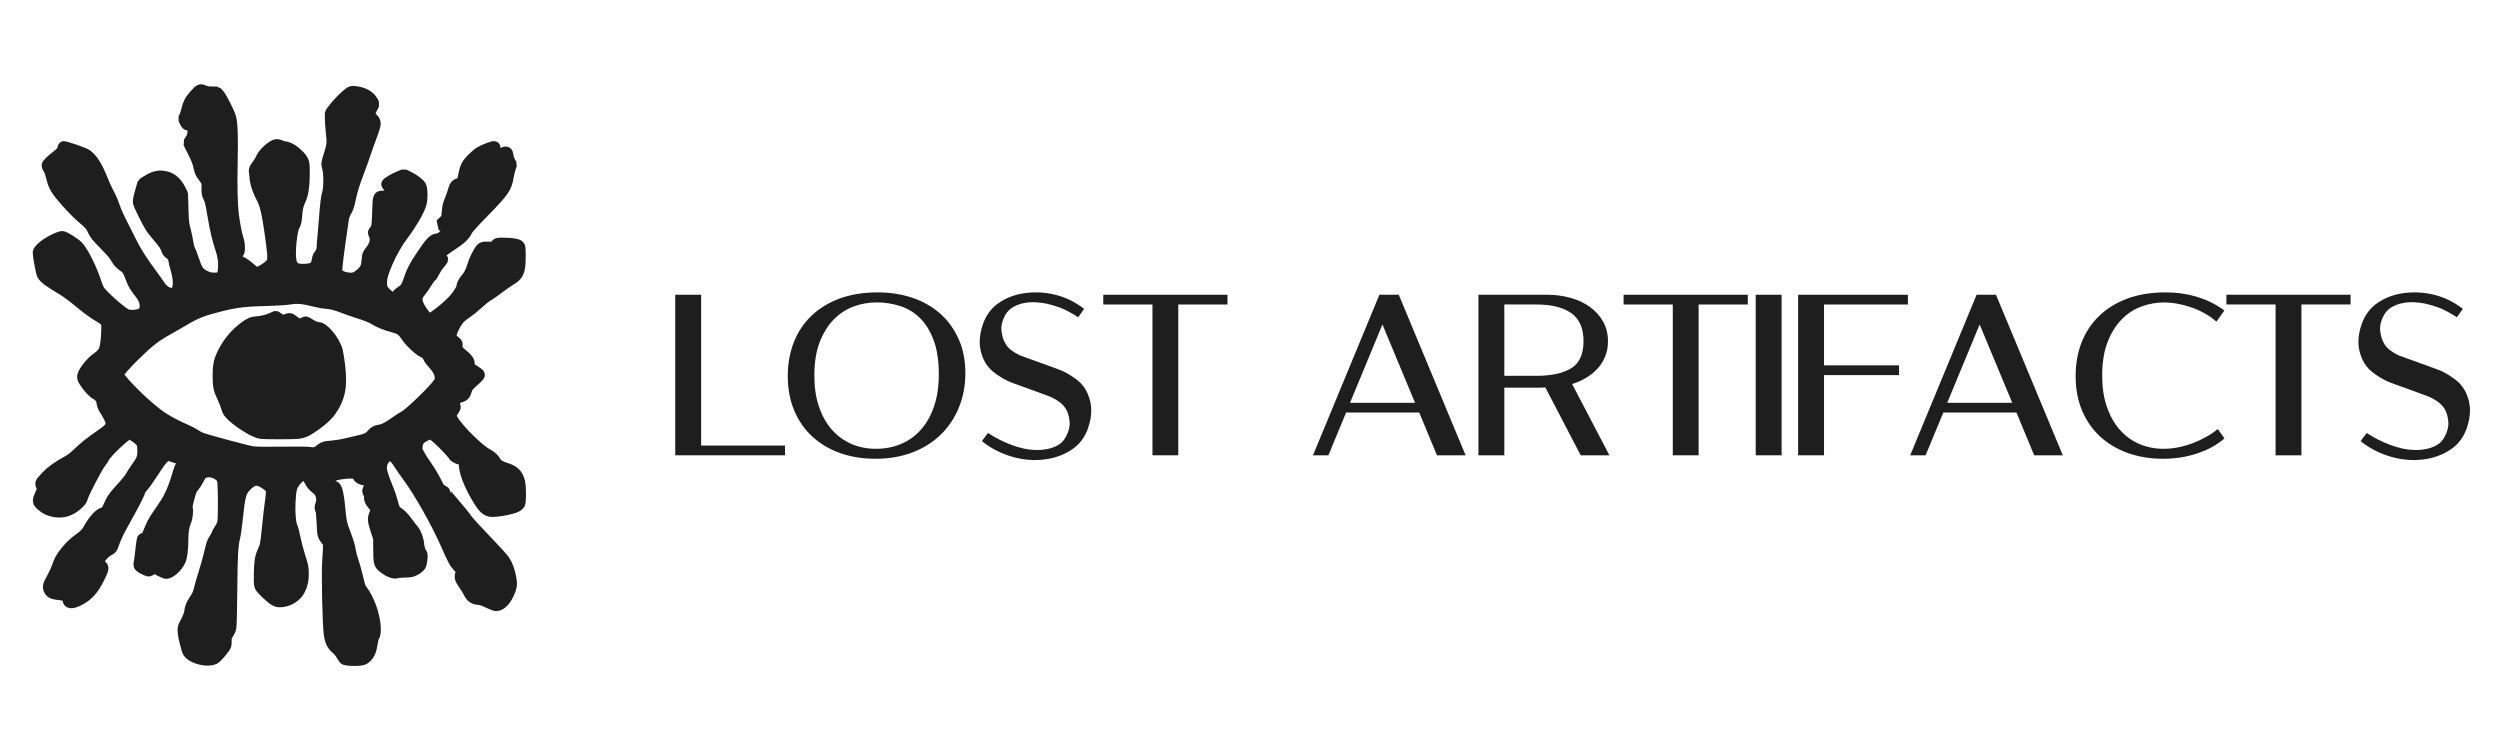
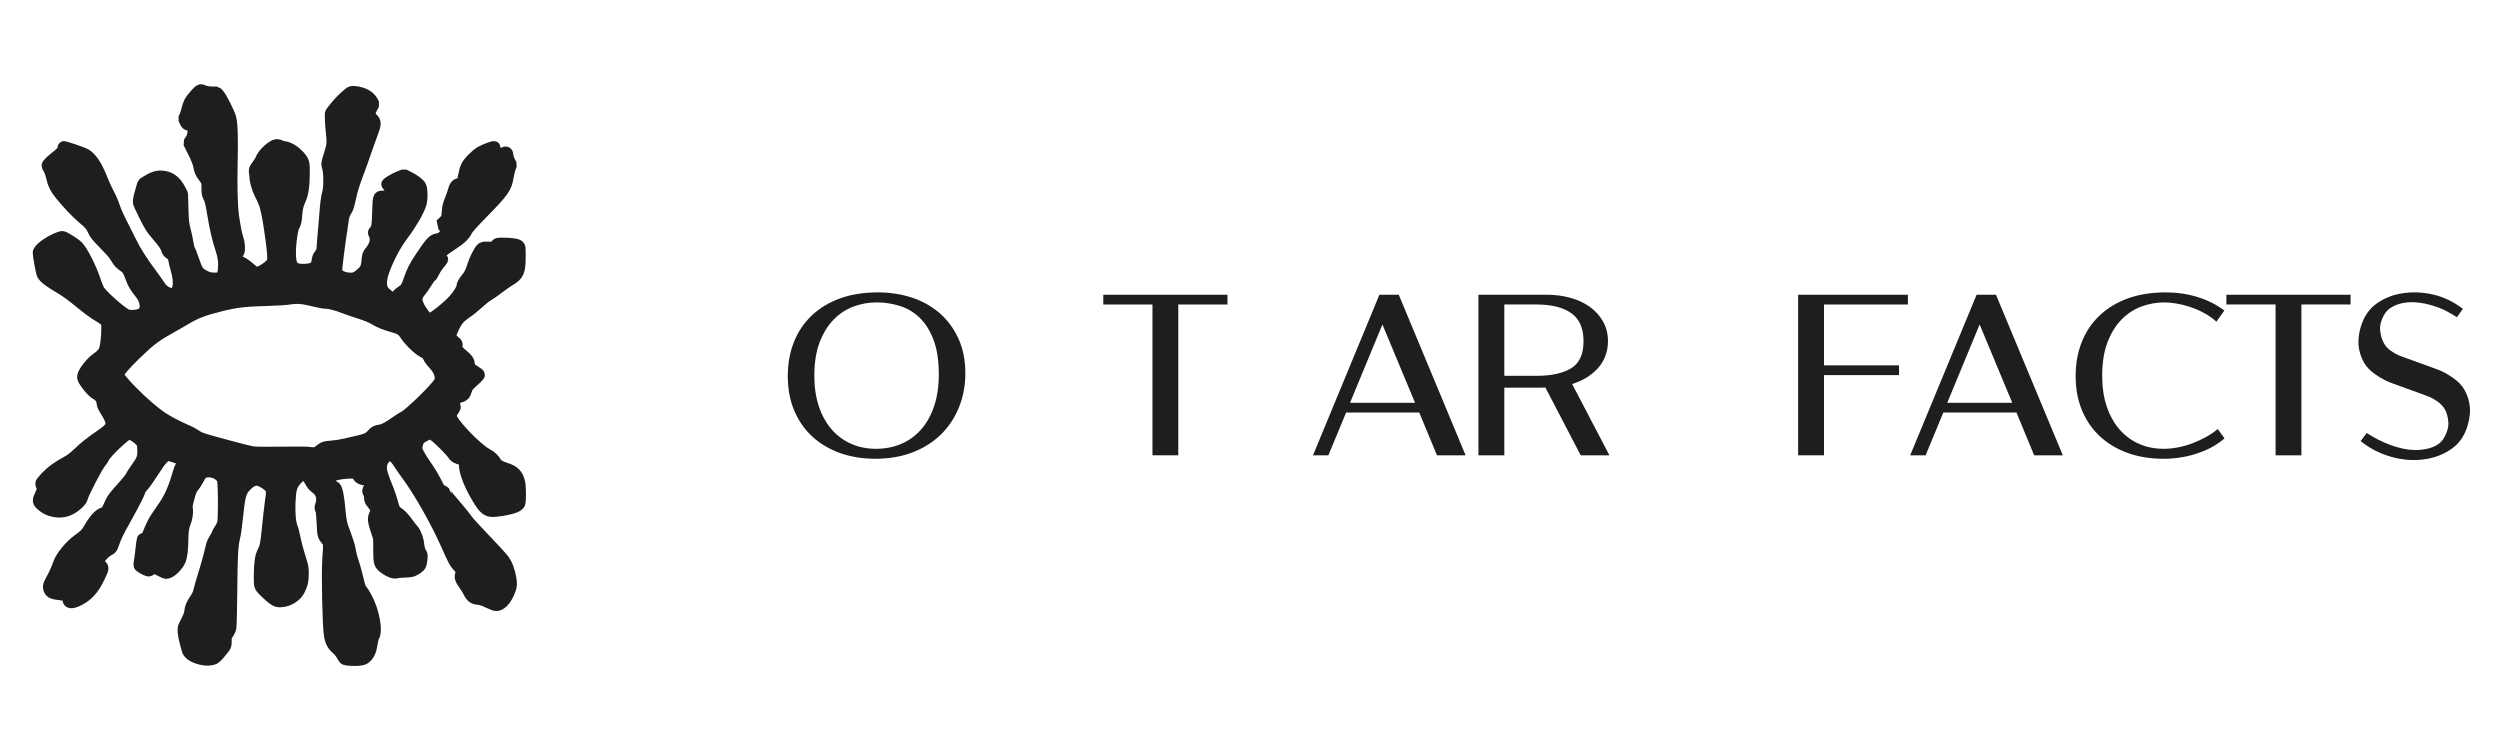
<svg xmlns="http://www.w3.org/2000/svg" id="SVGRoot" version="1.1" viewBox="0 0 1000 300" height="300" width="1000">
  <defs id="defs4856" />
  <g id="layer1">
    <g transform="matrix(1.413,0,0,1.409,943.407,182.12)" style="fill:#1e1e1e;fill-opacity:1;stroke:none;stroke-opacity:1" id="g2731">
      <path style="fill:#1e1e1e;fill-opacity:1;stroke:none;stroke-opacity:1" id="path2729" d="m 30.547,-17.484 c 0.695,1.625 1.035,3.23 1.016,4.812 -0.023,1.586 -0.32,3.215 -0.891,4.891 -0.875,2.555 -2.312,4.531 -4.312,5.938 -2,1.406 -4.258,2.348 -6.766,2.828 -3.43,0.613 -6.812,0.445 -10.156,-0.5 C 6.094,-0.453 3.145,-1.957 0.594,-4.031 L 2.312,-6.328 c 0.176,0.086 0.535,0.305 1.078,0.656 0.551,0.355 1.273,0.762 2.172,1.219 0.906,0.461 1.941,0.922 3.109,1.391 1.164,0.461 2.43,0.844 3.797,1.156 0.969,0.219 2.035,0.352 3.203,0.391 1.164,0.043 2.305,-0.047 3.422,-0.266 1.125,-0.219 2.145,-0.586 3.062,-1.109 0.926,-0.531 1.656,-1.305 2.188,-2.328 0.832,-1.488 1.191,-2.906 1.078,-4.25 -0.105,-1.344 -0.398,-2.473 -0.875,-3.391 -0.492,-0.883 -1.133,-1.625 -1.922,-2.219 -0.793,-0.594 -1.625,-1.086 -2.5,-1.484 -0.273,-0.125 -0.992,-0.395 -2.156,-0.812 -1.156,-0.426 -2.43,-0.891 -3.812,-1.391 C 12.77,-19.273 11.469,-19.75 10.25,-20.188 9.039,-20.625 8.266,-20.93 7.922,-21.109 c -1.461,-0.707 -2.812,-1.555 -4.062,-2.547 -1.25,-0.988 -2.211,-2.25 -2.875,-3.781 -0.699,-1.633 -1.035,-3.242 -1.016,-4.828 0.023,-1.582 0.316,-3.207 0.891,-4.875 0.875,-2.551 2.312,-4.539 4.312,-5.969 2.008,-1.426 4.285,-2.363 6.828,-2.812 3.039,-0.52 6.078,-0.426 9.109,0.281 3.031,0.699 5.844,2.059 8.438,4.078 l -1.703,2.375 c -0.273,-0.219 -1.168,-0.754 -2.688,-1.609 -1.512,-0.863 -3.543,-1.602 -6.094,-2.219 -0.969,-0.219 -2.039,-0.359 -3.203,-0.422 -1.156,-0.07 -2.289,0.008 -3.391,0.234 -1.105,0.219 -2.133,0.605 -3.078,1.156 C 8.453,-41.504 7.719,-40.75 7.188,-39.781 6.352,-38.238 6,-36.797 6.125,-35.453 c 0.133,1.336 0.445,2.465 0.938,3.391 0.438,0.887 1.051,1.625 1.844,2.219 0.789,0.594 1.625,1.09 2.5,1.484 0.27,0.125 1,0.398 2.188,0.812 1.188,0.418 2.473,0.883 3.859,1.391 1.383,0.512 2.68,0.984 3.891,1.422 1.207,0.438 1.988,0.746 2.344,0.922 1.406,0.699 2.734,1.543 3.984,2.531 1.25,0.992 2.207,2.258 2.875,3.797 z m 0,0" />
    </g>
    <g style="fill:#1e1e1e;fill-opacity:1;stroke:none;stroke-opacity:1" id="g2737" transform="matrix(1.413,0,0,1.409,270.097,182.12)">
      <g style="fill:#1e1e1e;fill-opacity:1;stroke:none;stroke-opacity:1" id="g2735">
-         <path style="fill:#1e1e1e;fill-opacity:1;stroke:none;stroke-opacity:1" id="path2733" d="M 31.078,0 H 0 v -45.578 h 7.328 v 42.812 h 23.75 z m 0,0" />
-       </g>
+         </g>
    </g>
    <g style="fill:#1e1e1e;fill-opacity:1;stroke:none;stroke-opacity:1" id="g2743" transform="matrix(1.413,0,0,1.409,315.115,182.12)">
      <g style="fill:#1e1e1e;fill-opacity:1;stroke:none;stroke-opacity:1" id="g2741">
        <path style="fill:#1e1e1e;fill-opacity:1;stroke:none;stroke-opacity:1" id="path2739" d="m 50.266,-23.281 c 0,3.43 -0.594,6.625 -1.781,9.594 -1.188,2.969 -2.883,5.543 -5.078,7.719 -2.199,2.18 -4.871,3.883 -8.016,5.109 -3.148,1.227 -6.68,1.844 -10.594,1.844 C 21.191,0.984 17.875,0.445 14.844,-0.625 11.812,-1.707 9.191,-3.258 6.984,-5.281 4.785,-7.301 3.07,-9.758 1.844,-12.656 0.613,-15.562 0,-18.844 0,-22.5 c 0,-3.508 0.57,-6.719 1.719,-9.625 1.145,-2.906 2.805,-5.398 4.984,-7.484 2.176,-2.094 4.832,-3.723 7.969,-4.891 3.145,-1.164 6.742,-1.75 10.797,-1.75 3.426,0 6.645,0.496 9.656,1.484 3.008,0.992 5.633,2.465 7.875,4.422 2.25,1.961 4.02,4.371 5.312,7.234 1.301,2.855 1.953,6.133 1.953,9.828 z M 24.938,-1.844 c 2.594,0 4.977,-0.461 7.156,-1.391 2.176,-0.926 4.055,-2.289 5.641,-4.094 1.582,-1.801 2.812,-4.008 3.688,-6.625 0.883,-2.613 1.328,-5.613 1.328,-9 0,-3.914 -0.496,-7.18 -1.484,-9.797 -0.992,-2.613 -2.305,-4.711 -3.938,-6.297 -1.625,-1.582 -3.508,-2.703 -5.641,-3.359 -2.125,-0.664 -4.309,-1 -6.547,-1 -2.211,0 -4.371,0.387 -6.484,1.156 -2.105,0.773 -3.98,1.996 -5.625,3.672 -1.648,1.668 -2.98,3.82 -4,6.453 -1.012,2.637 -1.516,5.824 -1.516,9.562 0,3.211 0.426,6.102 1.281,8.672 0.863,2.574 2.066,4.75 3.609,6.531 1.539,1.781 3.375,3.148 5.5,4.094 2.133,0.949 4.477,1.422 7.031,1.422 z m 0,0" />
      </g>
    </g>
    <g style="fill:#1e1e1e;fill-opacity:1;stroke:none;stroke-opacity:1" id="g2749" transform="matrix(1.413,0,0,1.409,391.916,182.12)">
      <g style="fill:#1e1e1e;fill-opacity:1;stroke:none;stroke-opacity:1" id="g2747">
-         <path style="fill:#1e1e1e;fill-opacity:1;stroke:none;stroke-opacity:1" id="path2745" d="m 30.547,-17.484 c 0.695,1.625 1.035,3.23 1.016,4.812 -0.023,1.586 -0.32,3.215 -0.891,4.891 -0.875,2.555 -2.312,4.531 -4.312,5.938 -2,1.406 -4.258,2.348 -6.766,2.828 -3.43,0.613 -6.812,0.445 -10.156,-0.5 C 6.094,-0.453 3.145,-1.957 0.594,-4.031 L 2.312,-6.328 c 0.176,0.086 0.535,0.305 1.078,0.656 0.551,0.355 1.273,0.762 2.172,1.219 0.906,0.461 1.941,0.922 3.109,1.391 1.164,0.461 2.43,0.844 3.797,1.156 0.969,0.219 2.035,0.352 3.203,0.391 1.164,0.043 2.305,-0.047 3.422,-0.266 1.125,-0.219 2.145,-0.586 3.062,-1.109 0.926,-0.531 1.656,-1.305 2.188,-2.328 0.832,-1.488 1.191,-2.906 1.078,-4.25 -0.105,-1.344 -0.398,-2.473 -0.875,-3.391 -0.492,-0.883 -1.133,-1.625 -1.922,-2.219 -0.793,-0.594 -1.625,-1.086 -2.5,-1.484 -0.273,-0.125 -0.992,-0.395 -2.156,-0.812 -1.156,-0.426 -2.43,-0.891 -3.812,-1.391 C 12.77,-19.273 11.469,-19.75 10.25,-20.188 9.039,-20.625 8.266,-20.93 7.922,-21.109 c -1.461,-0.707 -2.812,-1.555 -4.062,-2.547 -1.25,-0.988 -2.211,-2.25 -2.875,-3.781 -0.699,-1.633 -1.035,-3.242 -1.016,-4.828 0.023,-1.582 0.316,-3.207 0.891,-4.875 0.875,-2.551 2.312,-4.539 4.312,-5.969 2.008,-1.426 4.285,-2.363 6.828,-2.812 3.039,-0.52 6.078,-0.426 9.109,0.281 3.031,0.699 5.844,2.059 8.438,4.078 l -1.703,2.375 c -0.273,-0.219 -1.168,-0.754 -2.688,-1.609 -1.512,-0.863 -3.543,-1.602 -6.094,-2.219 -0.969,-0.219 -2.039,-0.359 -3.203,-0.422 -1.156,-0.07 -2.289,0.008 -3.391,0.234 -1.105,0.219 -2.133,0.605 -3.078,1.156 C 8.453,-41.504 7.719,-40.75 7.188,-39.781 6.352,-38.238 6,-36.797 6.125,-35.453 c 0.133,1.336 0.445,2.465 0.938,3.391 0.438,0.887 1.051,1.625 1.844,2.219 0.789,0.594 1.625,1.09 2.5,1.484 0.27,0.125 1,0.398 2.188,0.812 1.188,0.418 2.473,0.883 3.859,1.391 1.383,0.512 2.68,0.984 3.891,1.422 1.207,0.438 1.988,0.746 2.344,0.922 1.406,0.699 2.734,1.543 3.984,2.531 1.25,0.992 2.207,2.258 2.875,3.797 z m 0,0" />
-       </g>
+         </g>
    </g>
    <g style="fill:#1e1e1e;fill-opacity:1;stroke:none;stroke-opacity:1" id="g2755" transform="matrix(1.413,0,0,1.409,441.314,182.12)">
      <g style="fill:#1e1e1e;fill-opacity:1;stroke:none;stroke-opacity:1" id="g2753">
        <path style="fill:#1e1e1e;fill-opacity:1;stroke:none;stroke-opacity:1" id="path2751" d="M 35.156,-42.812 H 21.234 V 0 h -7.312 V -42.812 H 0 v -2.766 h 35.156 z m 0,0" />
      </g>
    </g>
    <g style="fill:#1e1e1e;fill-opacity:1;stroke:none;stroke-opacity:1" id="g2761" transform="matrix(1.413,0,0,1.409,525.198,182.12)">
      <g style="fill:#1e1e1e;fill-opacity:1;stroke:none;stroke-opacity:1" id="g2759">
        <path style="fill:#1e1e1e;fill-opacity:1;stroke:none;stroke-opacity:1" id="path2757" d="M 28.891,-14.906 19.656,-37.141 10.484,-14.906 Z m 1.188,2.766 H 9.375 L 4.359,0 H 0 L 18.797,-45.578 H 24.281 L 43.203,0 H 35.094 Z m 0,0" />
      </g>
    </g>
    <g style="fill:#1e1e1e;fill-opacity:1;stroke:none;stroke-opacity:1" id="g2767" transform="matrix(1.413,0,0,1.409,591.373,182.12)">
      <g style="fill:#1e1e1e;fill-opacity:1;stroke:none;stroke-opacity:1" id="g2765">
        <path style="fill:#1e1e1e;fill-opacity:1;stroke:none;stroke-opacity:1" id="path2763" d="m 16.422,-22.562 c 4.227,0 7.504,-0.711 9.828,-2.141 2.332,-1.426 3.5,-3.988 3.5,-7.688 0,-3.695 -1.168,-6.359 -3.5,-7.984 -2.324,-1.625 -5.602,-2.438 -9.828,-2.438 h -9.094 v 20.25 z M 28.953,0 18.938,-19.266 c -0.312,0.043 -0.934,0.062 -1.859,0.062 h -9.75 V 0 H 0 v -45.578 h 19.531 c 2.238,0 4.391,0.289 6.453,0.859 2.07,0.562 3.898,1.406 5.484,2.531 1.582,1.125 2.844,2.512 3.781,4.156 0.945,1.648 1.422,3.527 1.422,5.641 0,1.543 -0.258,2.965 -0.766,4.266 -0.5,1.293 -1.215,2.445 -2.141,3.453 -0.918,1.012 -1.992,1.891 -3.219,2.641 -1.23,0.75 -2.574,1.344 -4.031,1.781 L 37.078,0 Z m 0,0" />
      </g>
    </g>
    <g style="fill:#1e1e1e;fill-opacity:1;stroke:none;stroke-opacity:1" id="g2773" transform="matrix(1.413,0,0,1.409,649.44,182.12)">
      <g style="fill:#1e1e1e;fill-opacity:1;stroke:none;stroke-opacity:1" id="g2771">
-         <path style="fill:#1e1e1e;fill-opacity:1;stroke:none;stroke-opacity:1" id="path2769" d="M 35.156,-42.812 H 21.234 V 0 h -7.312 V -42.812 H 0 v -2.766 h 35.156 z m 0,0" />
-       </g>
+         </g>
    </g>
    <g style="fill:#1e1e1e;fill-opacity:1;stroke:none;stroke-opacity:1" id="g2779" transform="matrix(1.413,0,0,1.409,702.287,182.12)">
      <g style="fill:#1e1e1e;fill-opacity:1;stroke:none;stroke-opacity:1" id="g2777">
-         <path style="fill:#1e1e1e;fill-opacity:1;stroke:none;stroke-opacity:1" id="path2775" d="M 7.328,0 H 0 v -45.578 h 7.328 z m 0,0" />
-       </g>
+         </g>
    </g>
    <g style="fill:#1e1e1e;fill-opacity:1;stroke:none;stroke-opacity:1" id="g2785" transform="matrix(1.413,0,0,1.409,719.25,182.12)">
      <g style="fill:#1e1e1e;fill-opacity:1;stroke:none;stroke-opacity:1" id="g2783">
        <path style="fill:#1e1e1e;fill-opacity:1;stroke:none;stroke-opacity:1" id="path2781" d="m 7.328,-42.812 v 17.281 H 28.562 v 2.766 H 7.328 V 0 H 0 v -45.578 h 31.078 v 2.766 z m 0,0" />
      </g>
    </g>
    <g style="fill:#1e1e1e;fill-opacity:1;stroke:none;stroke-opacity:1" id="g2791" transform="matrix(1.413,0,0,1.409,764.081,182.12)">
      <g style="fill:#1e1e1e;fill-opacity:1;stroke:none;stroke-opacity:1" id="g2789">
        <path style="fill:#1e1e1e;fill-opacity:1;stroke:none;stroke-opacity:1" id="path2787" d="M 28.891,-14.906 19.656,-37.141 10.484,-14.906 Z m 1.188,2.766 H 9.375 L 4.359,0 H 0 L 18.797,-45.578 H 24.281 L 43.203,0 H 35.094 Z m 0,0" />
      </g>
    </g>
    <g style="fill:#1e1e1e;fill-opacity:1;stroke:none;stroke-opacity:1" id="g2797" transform="matrix(1.413,0,0,1.409,830.256,182.12)">
      <g style="fill:#1e1e1e;fill-opacity:1;stroke:none;stroke-opacity:1" id="g2795">
        <path style="fill:#1e1e1e;fill-opacity:1;stroke:none;stroke-opacity:1" id="path2793" d="m 42.094,-4.875 v 0.125 c -2.031,1.719 -4.297,3.016 -6.797,3.891 -3.211,1.227 -6.711,1.844 -10.5,1.844 C 21.191,0.984 17.875,0.445 14.844,-0.625 11.812,-1.707 9.191,-3.258 6.984,-5.281 4.785,-7.301 3.07,-9.758 1.844,-12.656 0.613,-15.562 0,-18.844 0,-22.5 c 0,-3.508 0.57,-6.719 1.719,-9.625 1.145,-2.906 2.805,-5.398 4.984,-7.484 2.176,-2.094 4.832,-3.723 7.969,-4.891 3.145,-1.164 6.742,-1.75 10.797,-1.75 3.207,0 6.227,0.445 9.062,1.328 2.844,0.875 5.363,2.152 7.562,3.828 l -2.25,3.156 c -1.055,-0.969 -2.242,-1.801 -3.562,-2.5 -1.324,-0.707 -2.656,-1.281 -4,-1.719 -1.336,-0.438 -2.633,-0.754 -3.891,-0.953 -1.25,-0.195 -2.336,-0.297 -3.25,-0.297 -2.211,0 -4.371,0.387 -6.484,1.156 -2.105,0.773 -3.98,1.996 -5.625,3.672 -1.648,1.668 -2.98,3.82 -4,6.453 -1.012,2.637 -1.516,5.824 -1.516,9.562 0,3.211 0.426,6.102 1.281,8.672 0.863,2.574 2.066,4.75 3.609,6.531 1.539,1.781 3.375,3.148 5.5,4.094 2.133,0.949 4.477,1.422 7.031,1.422 1.27,0 2.598,-0.129 3.984,-0.391 1.383,-0.27 2.75,-0.656 4.094,-1.156 1.344,-0.508 2.629,-1.102 3.859,-1.781 1.227,-0.688 2.348,-1.445 3.359,-2.281 z m 0,0" />
      </g>
    </g>
    <g style="fill:#1e1e1e;fill-opacity:1;stroke:none;stroke-opacity:1" id="g2803" transform="matrix(1.413,0,0,1.409,890.56,182.12)">
      <g style="fill:#1e1e1e;fill-opacity:1;stroke:none;stroke-opacity:1" id="g2801">
        <path style="fill:#1e1e1e;fill-opacity:1;stroke:none;stroke-opacity:1" id="path2799" d="M 35.156,-42.812 H 21.234 V 0 h -7.312 V -42.812 H 0 v -2.766 h 35.156 z m 0,0" />
      </g>
    </g>
    <path id="path2805" d="m 81.483,263.837 c -3.467,-0.514 -6.132,-2.11 -6.535,-3.914 -0.092,-0.416 -0.459,-1.779 -0.812,-3.029 -0.353,-1.25 -0.699,-3.075 -0.767,-4.057 -0.121,-1.756 -0.103,-1.826 1.152,-4.204 0.781,-1.481 1.336,-2.894 1.431,-3.643 0.271,-2.142 0.61,-3.002 2.006,-5.096 1.059,-1.587 1.46,-2.475 1.791,-3.962 0.235,-1.054 1.044,-3.869 1.798,-6.255 0.754,-2.386 1.717,-5.758 2.14,-7.494 0.423,-1.736 0.897,-3.653 1.053,-4.261 0.156,-0.608 0.644,-1.63 1.085,-2.272 0.441,-0.642 0.873,-1.455 0.961,-1.809 0.088,-0.354 0.617,-1.323 1.176,-2.152 0.636,-0.947 1.112,-2.014 1.273,-2.863 0.286,-1.508 0.314,-12.101 0.038,-15.392 -0.176,-2.095 -0.187,-2.127 -1.26,-3.077 -1.389,-1.231 -3.2,-1.841 -5.01,-1.692 -1.847,0.149 -2.555,0.732 -3.7,3.025 -0.525,1.052 -1.39,2.408 -1.921,3.013 -0.824,0.939 -1.098,1.585 -1.865,4.4 -0.746,2.739 -0.862,3.49 -0.685,4.418 0.262,1.37 -0.11,3.979 -0.784,5.499 -0.655,1.478 -0.992,3.688 -1.005,6.6 -0.021,4.177 -0.388,7.161 -1.068,8.633 -1.132,2.452 -3.937,4.999 -5.505,4.999 -0.291,0 -1.539,-0.54 -2.773,-1.199 l -2.243,-1.199 -0.796,0.757 c -0.504,0.48 -0.998,0.725 -1.347,0.672 -0.923,-0.149 -3.437,-1.589 -3.587,-2.061 -0.079,-0.245 -0.034,-0.941 0.105,-1.547 0.134,-0.606 0.42,-2.759 0.632,-4.785 0.211,-2.025 0.459,-3.872 0.548,-4.102 0.094,-0.247 0.441,-0.42 0.84,-0.42 0.619,0 0.763,-0.213 1.633,-2.335 1.327,-3.246 2.023,-4.614 3.264,-6.418 0.59,-0.858 1.326,-1.937 1.635,-2.398 0.309,-0.461 0.988,-1.463 1.508,-2.228 2.197,-3.224 3.892,-7.229 5.648,-13.344 0.464,-1.617 0.631,-1.894 1.287,-2.142 0.435,-0.171 0.814,-0.527 0.897,-0.858 0.247,-0.979 -0.513,-1.76 -2.248,-2.307 -0.871,-0.275 -2.095,-0.687 -2.721,-0.917 -2.199,-0.806 -3.359,0.013 -6.26,4.42 -3.62,5.5 -4.226,6.366 -5.393,7.696 -0.685,0.781 -1.246,1.6 -1.246,1.82 0,0.68 -2.058,4.749 -5.638,11.141 -3.135,5.599 -3.809,7.012 -5.113,10.715 -0.31,0.881 -0.639,1.312 -1.223,1.606 -1.327,0.67 -2.411,1.581 -3.466,2.912 -1.302,1.645 -1.325,2.461 -0.094,3.398 1.147,0.872 1.092,1.239 -0.761,5.021 -2.269,4.632 -4.574,7.16 -8.144,8.927 -2.713,1.344 -4.143,1.227 -4.143,-0.341 0,-1.256 -0.719,-1.683 -3.299,-1.956 -2.727,-0.29 -3.613,-0.653 -4.158,-1.705 -0.617,-1.192 -0.457,-2.022 0.835,-4.32 1.168,-2.078 2.036,-4.022 2.954,-6.612 0.922,-2.605 4.644,-7.093 7.592,-9.157 2.395,-1.677 3.369,-2.629 4.211,-4.116 2.236,-3.95 4.253,-6.209 5.948,-6.664 1.12,-0.301 1.341,-0.623 3.011,-4.381 0.612,-1.376 1.763,-2.837 5.254,-6.663 1.204,-1.318 2.429,-2.889 2.724,-3.489 0.295,-0.599 1.272,-2.114 2.172,-3.364 2.351,-3.268 2.701,-4.159 2.716,-6.905 0,-1.399 -0.123,-2.591 -0.34,-3.105 -0.541,-1.28 -4.081,-3.837 -5.311,-3.837 -1.204,0 -9.264,7.626 -10.054,9.512 -0.218,0.521 -0.836,1.444 -1.373,2.054 -1.157,1.312 -6.592,11.711 -7.185,13.748 -0.342,1.173 -0.679,1.662 -1.974,2.859 -2.81,2.596 -5.918,3.559 -9.33,2.889 -2.099,-0.412 -3.504,-1.101 -5.022,-2.464 -1.537,-1.38 -1.564,-1.728 -0.342,-4.429 0.896,-1.982 0.907,-2.042 0.506,-2.88 -0.225,-0.471 -0.409,-1.084 -0.409,-1.359 0,-0.286 0.897,-1.436 2.078,-2.662 2.117,-2.201 4.723,-4.079 8.486,-6.115 1.413,-0.764 2.747,-1.798 4.446,-3.445 2.426,-2.352 4.929,-4.32 9.607,-7.554 4.363,-3.016 4.492,-4.15 1.092,-9.618 -0.942,-1.515 -1.014,-1.707 -1.296,-3.464 -0.182,-1.148 -1.14,-2.328 -2.404,-2.972 -1.112,-0.567 -2.863,-2.446 -4.311,-4.628 -0.865,-1.303 -1.015,-1.713 -0.917,-2.504 0.198,-1.598 3.385,-5.651 5.592,-7.113 1.716,-1.137 2.833,-2.417 3.153,-3.613 0.522,-1.956 0.851,-4.827 0.878,-7.685 0.03,-2.947 0.03,-2.948 -0.731,-3.741 -0.417,-0.435 -1.385,-1.146 -2.15,-1.574 -2.253,-1.267 -4.945,-3.236 -8.849,-6.477 -2.015,-1.672 -4.861,-3.747 -6.323,-4.61 -5.217,-3.079 -7.014,-4.438 -7.768,-5.874 -0.361,-0.689 -1.594,-7.384 -1.594,-8.657 0,-1.293 3.265,-3.86 7.142,-5.614 0.935,-0.422 2.007,-0.768 2.383,-0.768 0.779,0 4.787,2.503 6.157,3.845 1.843,1.807 5.297,8.626 6.998,13.817 0.479,1.463 1.14,3.119 1.469,3.68 1.19,2.033 8.437,8.512 10.989,9.826 1.204,0.621 4.518,0.446 5.998,-0.316 2.278,-1.173 2.189,-4.973 -0.187,-7.959 -2.211,-2.777 -2.986,-4.051 -3.767,-6.186 -1.218,-3.329 -1.627,-3.966 -3.265,-5.076 -0.88,-0.597 -1.788,-1.485 -2.213,-2.164 -0.396,-0.634 -1.01,-1.604 -1.365,-2.158 -0.355,-0.553 -2.184,-2.565 -4.066,-4.472 C 38.746,94.592 38.101,93.791 37.34,92.181 36.353,90.09 35.917,89.588 32.862,87.006 30.496,85.007 27.064,81.379 24.189,77.84 22.128,75.302 21.328,73.626 20.55,70.211 20.332,69.251 19.877,68.062 19.539,67.565 c -0.338,-0.497 -0.614,-1.101 -0.614,-1.344 0,-0.508 1.42,-1.911 3.826,-3.782 1.794,-1.395 2.497,-2.253 2.497,-3.052 0,-0.275 0.088,-0.552 0.194,-0.619 0.306,-0.192 7.596,2.285 8.79,2.983 2.334,1.365 4.44,4.567 6.565,9.979 0.517,1.318 1.401,3.306 1.964,4.418 0.563,1.111 1.282,2.533 1.597,3.158 0.316,0.625 0.947,2.254 1.403,3.62 0.456,1.365 1.605,3.979 2.553,5.806 0.949,1.828 2.673,5.256 3.833,7.618 2.105,4.29 4.559,8.164 8.633,13.626 1.139,1.527 2.485,3.428 2.99,4.222 1.117,1.756 2.561,2.847 4.25,3.209 1.575,0.337 2.055,0.107 2.807,-1.316 0.865,-1.643 0.776,-4.567 -0.246,-8.133 -0.438,-1.527 -0.874,-3.338 -0.969,-4.023 -0.174,-1.252 -0.543,-1.769 -1.959,-2.735 -0.372,-0.254 -0.766,-0.86 -0.913,-1.404 -0.335,-1.242 -1.313,-2.689 -3.632,-5.378 -1.034,-1.199 -2.214,-2.676 -2.622,-3.282 -1.18,-1.751 -4.824,-9.095 -5.013,-10.104 -0.128,-0.687 0.068,-1.76 0.781,-4.26 l 0.954,-3.342 1.452,-0.937 c 2.309,-1.489 4.254,-2.114 6.117,-1.965 3.281,0.262 5.501,1.905 7.263,5.368 l 0.868,1.707 0.174,5.837 c 0.163,5.437 0.227,6.041 0.966,8.823 0.436,1.643 0.902,3.849 1.036,4.903 0.134,1.054 0.417,2.18 0.629,2.503 0.211,0.322 0.949,2.255 1.638,4.295 1.47,4.351 2.033,5.166 4.418,6.389 1.385,0.71 2.063,0.898 3.518,0.969 3.122,0.149 3.876,-0.499 4.173,-3.6 0.276,-2.879 -0.053,-5.27 -1.185,-8.627 -1.203,-3.567 -2.103,-7.473 -3.101,-13.463 -0.774,-4.644 -1.02,-5.615 -1.815,-7.142 -0.388,-0.745 -0.486,-1.425 -0.466,-3.234 0.026,-2.472 -0.053,-2.718 -1.518,-4.658 -1.123,-1.487 -1.368,-2.078 -1.87,-4.498 -0.252,-1.216 -0.972,-2.997 -2.186,-5.407 l -1.81,-3.593 0.647,-0.975 c 0.902,-1.359 1.245,-2.691 1.15,-4.459 l -0.082,-1.515 -1.265,-0.128 c -1.214,-0.128 -1.288,-0.171 -1.859,-1.321 l -0.594,-1.195 0.51,-1.077 c 0.281,-0.593 0.646,-1.758 0.813,-2.592 0.167,-0.832 0.63,-2.163 1.03,-2.954 0.761,-1.508 3.482,-4.621 4.252,-4.865 0.247,-0.085 0.95,0.085 1.562,0.363 0.798,0.361 1.664,0.506 3.054,0.51 l 1.94,0.009 0.922,1.073 c 1.05,1.222 3.937,6.943 4.554,9.025 0.657,2.214 0.856,8.006 0.62,18.049 -0.218,9.319 -0.026,17.12 0.523,21.205 0.509,3.788 1.302,7.823 1.834,9.34 0.34,0.971 0.537,2.174 0.548,3.348 0.017,1.809 0,1.843 -0.948,2.716 -1.219,1.116 -1.238,2.134 -0.046,2.474 1.678,0.48 3.43,1.54 5.304,3.21 1.415,1.261 2.166,1.758 2.659,1.758 1.421,0 5.494,-2.676 6.228,-4.092 0.613,-1.182 0.367,-4.472 -1.02,-13.705 -1.46,-9.715 -2.325,-10.722 -3.769,-13.611 -1.324,-2.648 -2.053,-5.652 -2.057,-7.454 0,-1.028 -0.548,-1.98 0.176,-3.097 0.491,-0.759 1.854,-2.496 2.154,-3.314 0.755,-2.059 3.53,-4.773 5.587,-5.694 1.337,-0.599 2.313,0.48 3.552,0.61 2.416,0.252 4.602,1.999 6.073,3.551 2.191,2.312 2.067,3.078 2.029,7.819 -0.038,4.487 -0.514,7.575 -1.591,9.885 -1.235,2.65 -1.296,4.552 -1.526,7.306 -0.145,1.747 -0.643,2.696 -0.9,3.088 -0.885,1.348 -2.029,10.532 -1.263,14.094 0.529,2.462 1.796,3.351 4.776,3.351 4.078,0 5.455,-0.832 5.837,-3.531 0.134,-0.956 0.417,-1.792 0.715,-2.116 0.848,-0.928 1.309,-2.11 1.311,-3.364 0,-0.666 0.11,-2.177 0.244,-3.357 0.132,-1.18 0.417,-4.531 0.631,-7.447 0.484,-6.58 0.804,-9.2 1.342,-10.981 0.598,-1.982 0.586,-7.908 -0.026,-9.904 -0.491,-1.617 -0.476,-1.732 0.72,-5.504 1.138,-3.59 1.226,-4.589 0.765,-8.661 -0.218,-1.922 -0.396,-4.443 -0.396,-5.601 V 45.264 l 1.503,-1.99 c 1.474,-1.952 4.058,-4.562 5.919,-5.979 0.856,-0.651 1.067,-0.7 2.389,-0.563 3.243,0.339 5.798,1.739 6.878,3.772 l 0.612,1.152 -0.936,1.783 c -0.515,0.981 -0.936,1.982 -0.936,2.223 0,0.243 0.539,0.986 1.197,1.653 1.583,1.604 1.557,1.986 -0.51,7.514 -0.908,2.43 -2.02,5.554 -2.47,6.942 -0.45,1.389 -1.53,4.399 -2.4,6.689 -1.968,5.181 -2.738,7.691 -3.53,11.501 -0.433,2.084 -0.843,3.344 -1.356,4.168 -0.862,1.385 -1.216,2.41 -1.43,4.147 -0.086,0.695 -0.372,2.682 -0.636,4.418 -1.112,7.302 -2.047,15.038 -1.907,15.782 0.084,0.439 0.417,1.05 0.743,1.355 1.364,1.278 4.871,1.95 6.654,1.274 1.26,-0.478 3.328,-2.222 4.008,-3.382 0.505,-0.86 0.712,-1.666 0.875,-3.399 0.235,-2.501 0.224,-2.471 1.439,-3.982 1.785,-2.219 2.315,-4.64 1.425,-6.502 -0.411,-0.86 -0.407,-0.911 0.11,-1.459 0.967,-1.03 1.124,-1.95 1.291,-7.537 0.182,-6.088 0.239,-6.286 1.8,-6.286 2.293,0 3.547,-1.192 3.07,-2.918 -0.134,-0.486 -0.498,-1.09 -0.809,-1.34 -0.31,-0.252 -0.489,-0.578 -0.398,-0.725 0.354,-0.572 3.135,-2.211 4.933,-2.908 l 1.886,-0.732 1.796,0.896 c 2.256,1.124 4.156,2.564 4.771,3.616 0.638,1.09 0.666,5.44 0.046,7.28 -1.026,3.051 -3.851,7.886 -7.109,12.17 -2.235,2.938 -4.628,7.129 -6.343,11.108 -1.794,4.162 -2.42,6.51 -2.301,8.622 0.11,1.926 0.747,2.967 2.826,4.607 1.65,1.301 2.414,1.286 3.506,-0.064 0.459,-0.57 1.318,-1.318 1.909,-1.664 1.452,-0.849 1.971,-1.655 2.962,-4.592 1.223,-3.625 2.076,-5.266 5.077,-9.765 3.347,-5.018 4.558,-6.313 6.062,-6.482 0.6,-0.064 1.456,-0.382 1.903,-0.7 0.892,-0.634 2.269,-2.629 2.269,-3.287 0,-0.57 -0.693,-1.126 -1.865,-1.502 l -0.979,-0.314 1.004,-0.917 c 1.536,-1.402 1.626,-1.613 1.835,-4.257 0.154,-1.963 0.378,-2.909 1.092,-4.632 0.494,-1.19 1.068,-2.815 1.276,-3.61 0.517,-1.975 0.992,-2.612 2.187,-2.933 1.216,-0.326 1.576,-0.932 2.026,-3.409 0.567,-3.12 1.155,-4.309 3.17,-6.41 1.013,-1.056 2.488,-2.309 3.278,-2.785 1.54,-0.928 5.349,-2.377 5.691,-2.166 0.112,0.064 0.287,0.723 0.386,1.453 0.226,1.679 0.462,1.956 1.665,1.956 0.761,0 1.066,-0.149 1.389,-0.631 0.485,-0.738 1.521,-0.853 1.717,-0.192 0.073,0.243 0.205,0.896 0.298,1.451 0.092,0.555 0.43,1.468 0.75,2.027 l 0.582,1.018 -0.497,1.38 c -0.274,0.759 -0.664,2.387 -0.869,3.617 -0.712,4.287 -1.745,5.758 -9.889,14.081 -4.088,4.178 -6.087,6.41 -6.542,7.305 -1.012,1.995 -2.431,3.335 -6.033,5.7 -3.308,2.172 -4.786,3.354 -5.242,4.19 -0.351,0.642 0.163,1.451 0.924,1.451 0.343,0 0.623,0.107 0.623,0.232 0,0.128 -0.573,0.894 -1.273,1.704 -0.7,0.811 -1.658,2.267 -2.129,3.239 -0.471,0.973 -1.082,1.903 -1.358,2.069 -0.276,0.171 -1.076,1.246 -1.778,2.398 -0.702,1.154 -1.73,2.639 -2.284,3.302 -1.815,2.171 -1.931,3.51 -0.545,6.305 0.968,1.952 3.271,4.834 3.942,4.932 1.053,0.149 7.505,-4.921 10.224,-8.041 1.626,-1.867 3.041,-4.177 3.041,-4.967 0,-0.785 0.621,-1.952 1.782,-3.347 1.188,-1.427 1.809,-2.665 2.497,-4.975 0.685,-2.3 2.568,-6.077 3.437,-6.891 0.614,-0.576 0.824,-0.617 2.83,-0.548 l 2.167,0.064 0.697,-0.834 c 0.693,-0.83 0.71,-0.834 2.939,-0.83 3.221,0.003 5.549,0.333 6.222,0.877 0.55,0.444 0.573,0.617 0.573,4.335 0,6.086 -0.602,7.469 -4.151,9.54 -0.917,0.535 -3.032,2.018 -4.701,3.295 -1.669,1.278 -3.547,2.584 -4.173,2.905 -0.626,0.32 -2.296,1.655 -3.711,2.968 -1.415,1.312 -3.545,3.024 -4.732,3.805 -1.278,0.84 -2.578,1.948 -3.185,2.714 -1.316,1.662 -2.824,4.791 -2.981,6.187 -0.128,1.135 0.121,1.515 1.941,2.961 0.451,0.358 0.553,0.64 0.457,1.263 -0.196,1.274 0.387,2.246 2.2,3.668 1.923,1.508 2.675,2.569 2.676,3.776 0,1.252 0.318,1.645 2.268,2.8 1.043,0.619 1.78,1.227 1.78,1.466 0,0.226 -0.522,0.875 -1.159,1.44 -3.293,2.923 -3.586,3.271 -4.021,4.764 -0.532,1.828 -1.009,2.27 -3.031,2.817 -0.888,0.239 -1.807,0.649 -2.041,0.907 -0.401,0.442 -0.394,0.535 0.11,1.572 0.293,0.606 0.534,1.225 0.534,1.376 0,0.149 -0.399,0.864 -0.885,1.587 -0.487,0.721 -0.885,1.564 -0.885,1.873 0,2.507 10.323,13.345 14.93,15.676 1.199,0.606 2.364,1.749 3.166,3.105 0.535,0.905 1.903,1.713 3.938,2.328 3.26,0.986 4.727,2.469 5.443,5.507 0.434,1.841 0.45,7.76 0.026,8.62 -0.174,0.348 -0.825,0.875 -1.45,1.173 -1.471,0.7 -5.462,1.557 -8.139,1.747 -1.879,0.128 -2.226,0.085 -3.24,-0.439 -1.357,-0.702 -2.444,-2.091 -4.588,-5.861 -2.84,-4.995 -4.519,-9.528 -4.519,-12.198 0,-1.457 -0.572,-2.345 -1.513,-2.345 -0.994,0 -2.552,-0.817 -2.923,-1.532 -0.497,-0.96 -4.357,-4.992 -6.669,-6.966 -2.18,-1.862 -2.566,-1.931 -4.735,-0.849 -2.203,1.099 -2.855,1.888 -3.195,3.87 -0.282,1.643 -0.278,1.664 0.645,3.502 0.511,1.018 1.897,3.213 3.08,4.879 1.183,1.666 2.85,4.43 3.705,6.141 1.438,2.88 1.636,3.152 2.659,3.648 0.608,0.294 1.105,0.619 1.105,0.721 0,0.237 2.358,3.143 5.3,6.53 1.266,1.457 2.814,3.401 3.439,4.318 0.625,0.917 3.982,4.598 7.46,8.18 3.478,3.582 6.822,7.261 7.432,8.177 1.256,1.888 1.95,3.753 2.574,6.925 0.505,2.565 0.322,3.831 -0.936,6.487 -1.36,2.871 -3.144,4.536 -4.861,4.536 -0.349,0 -1.724,-0.525 -3.056,-1.167 -1.769,-0.853 -2.864,-1.214 -4.066,-1.338 -1.934,-0.192 -2.798,-0.86 -3.812,-2.912 -0.346,-0.7 -1.193,-2.067 -1.883,-3.038 -1.444,-2.033 -1.698,-2.922 -1.189,-4.165 0.458,-1.12 0.367,-1.359 -1.1,-2.924 -1.391,-1.483 -1.827,-2.296 -4.72,-8.81 -4.16,-9.364 -10.921,-21.279 -15.808,-27.857 -0.963,-1.297 -2.268,-3.171 -2.901,-4.165 -1.35,-2.121 -2.217,-3.102 -3.194,-3.611 -0.643,-0.335 -0.782,-0.324 -1.522,0.128 -1.828,1.128 -2.702,2.711 -2.702,4.896 0,1.472 0.732,3.802 2.648,8.432 0.643,1.553 1.44,3.918 1.772,5.256 0.692,2.791 1.043,3.426 2.352,4.265 1.17,0.749 2.371,2.039 3.991,4.283 0.688,0.954 1.638,2.162 2.111,2.686 0.91,1.009 2.004,4.097 2.055,5.804 0.026,0.843 0.936,3.934 1.004,3.408 0.021,-0.149 0.136,0.003 0.262,0.318 0.29,0.721 -0.082,3.818 -0.549,4.569 -0.446,0.717 -1.954,1.76 -3.177,2.195 -0.529,0.192 -1.978,0.348 -3.22,0.354 -1.242,0.004 -2.608,0.128 -3.035,0.288 -1.002,0.357 -3.016,-0.367 -4.809,-1.726 -2.15,-1.63 -2.249,-1.948 -2.285,-7.359 l -0.034,-4.696 -1.062,-3.231 c -1.19,-3.622 -1.285,-4.68 -0.562,-6.271 0.771,-1.696 0.665,-2.264 -0.753,-4.028 -1.11,-1.38 -1.265,-1.717 -1.265,-2.745 0,-0.644 -0.167,-1.393 -0.371,-1.662 -0.506,-0.668 -0.478,-1.267 0.099,-2.078 1.282,-1.805 0.707,-3.335 -1.253,-3.335 -1.439,0 -2.671,-0.585 -3.139,-1.487 -0.22,-0.422 -0.618,-0.887 -0.886,-1.03 -1.156,-0.619 -7.34,-0.043 -9.054,0.843 -1.004,0.518 -2.342,2.139 -2.342,2.837 0,0.704 0.4,1.003 1.644,1.225 0.556,0.107 1.166,0.309 1.354,0.465 0.822,0.678 1.459,3.76 1.942,9.391 0.363,4.227 0.712,5.841 1.887,8.709 0.313,0.764 0.718,1.899 0.901,2.525 0.185,0.625 0.509,1.617 0.725,2.203 0.216,0.587 0.518,1.894 0.671,2.903 0.154,1.009 0.613,2.791 1.022,3.959 0.723,2.067 1.632,5.379 2.468,8.996 0.276,1.192 0.665,2.086 1.182,2.709 1.097,1.323 2.721,4.485 3.617,7.039 1.608,4.584 2.155,9.731 1.192,11.201 -0.296,0.452 -0.618,1.668 -0.813,3.073 -0.371,2.67 -1.138,4.407 -2.458,5.564 -0.724,0.636 -1.194,0.809 -2.584,0.958 -1.75,0.192 -4.95,0.043 -5.731,-0.271 -0.243,-0.107 -0.805,-0.853 -1.248,-1.683 -0.443,-0.83 -1.291,-1.905 -1.883,-2.39 -1.781,-1.457 -2.572,-2.948 -3.004,-5.665 -0.613,-3.849 -1.048,-24.138 -0.646,-30.142 0.461,-6.886 0.48,-6.498 -0.376,-7.568 -1.66,-2.076 -1.649,-2.037 -1.87,-7.012 -0.145,-3.29 -0.316,-4.85 -0.587,-5.377 -0.346,-0.674 -0.336,-0.881 0.108,-2.257 0.737,-2.288 0.044,-4.76 -1.707,-6.094 -1.473,-1.122 -1.993,-1.734 -2.87,-3.376 -0.447,-0.838 -1.095,-1.707 -1.439,-1.933 -0.982,-0.642 -2.326,-0.107 -3.765,1.485 -2.134,2.369 -2.524,3.653 -2.784,9.16 -0.203,4.289 0.163,8.472 0.872,10.01 0.279,0.604 0.79,2.575 1.137,4.379 0.346,1.805 1.228,5.156 1.959,7.447 1.252,3.923 1.329,4.32 1.333,6.816 0,2.78 -0.323,4.197 -1.518,6.579 -1.196,2.384 -4.227,4.292 -7.121,4.482 -1.365,0.085 -1.728,0.013 -2.755,-0.589 -1.436,-0.841 -5.04,-4.231 -5.621,-5.289 -0.35,-0.638 -0.413,-1.448 -0.372,-4.811 0.059,-4.9 0.379,-7.086 1.329,-9.082 1.131,-2.38 1.235,-2.902 1.905,-9.593 0.347,-3.471 0.812,-7.617 1.032,-9.214 0.768,-5.562 0.77,-5.938 0.034,-6.904 -0.857,-1.122 -3.103,-2.595 -4.539,-2.978 -1.66,-0.444 -3.158,0.192 -5.14,2.163 -2.213,2.206 -2.672,3.915 -3.663,13.646 -0.283,2.773 -0.731,5.898 -0.997,6.942 -0.842,3.311 -1.05,7.101 -1.169,21.211 -0.064,7.567 -0.225,14.309 -0.36,14.983 -0.134,0.674 -0.613,1.737 -1.063,2.362 -0.74,1.028 -0.819,1.314 -0.826,2.97 0,1.619 -0.092,1.941 -0.73,2.778 -1.772,2.319 -3.25,3.94 -3.885,4.262 -0.941,0.476 -2.702,0.649 -4.272,0.416 z M 127.59,180.364 c 1.881,-1.5 2.227,-1.623 5.203,-1.847 1.572,-0.128 3.996,-0.503 5.387,-0.855 1.391,-0.352 3.666,-0.883 5.055,-1.184 3.204,-0.691 4.479,-1.295 5.586,-2.642 0.932,-1.135 1.628,-1.506 3.249,-1.732 1.405,-0.192 3.187,-1.126 6.072,-3.172 1.377,-0.977 2.99,-2.01 3.583,-2.296 2.041,-0.986 11.871,-10.472 13.722,-13.242 0.761,-1.139 0.831,-1.393 0.712,-2.599 -0.178,-1.809 -0.936,-3.269 -2.708,-5.221 -1.511,-1.664 -2.263,-2.833 -2.263,-3.515 0,-0.22 -0.719,-0.719 -1.707,-1.186 -1.98,-0.936 -5.366,-4.138 -7.104,-6.716 -1.447,-2.147 -2.307,-2.727 -5.17,-3.487 -2.816,-0.749 -5.435,-1.779 -6.96,-2.741 -1.627,-1.024 -3.515,-1.794 -7.462,-3.041 -1.984,-0.627 -4.455,-1.487 -5.49,-1.914 -2.437,-1.003 -5.452,-1.766 -6.996,-1.771 -0.672,-0.001 -2.588,-0.343 -4.257,-0.762 -4.945,-1.235 -6.998,-1.423 -10.189,-0.93 -1.584,0.246 -5.128,0.476 -8.528,0.561 -9.273,0.226 -12.731,0.623 -18.969,2.173 -7.217,1.792 -10.201,2.966 -15.087,5.93 -1.3,0.789 -3.901,2.284 -5.779,3.322 -5.423,2.998 -7.763,4.805 -13.626,10.524 -3.879,3.783 -6.608,6.957 -6.608,7.684 0,0.862 1.682,2.969 5.438,6.814 4.257,4.357 9,8.45 12.376,10.678 2.244,1.483 6.523,3.7 9.851,5.107 0.957,0.405 2.31,1.126 3.008,1.606 0.698,0.48 1.793,1.082 2.434,1.34 1.978,0.798 18.567,5.259 20.674,5.56 1.352,0.192 5.11,0.239 11.727,0.149 5.356,-0.085 10.25,-0.043 10.876,0.085 1.752,0.339 2.946,0.149 3.953,-0.663 z" style="fill:#1e1e1e;fill-opacity:1;fill-rule:evenodd;stroke:#1e1e1e;stroke-width:4.595;stroke-miterlimit:0;stroke-dasharray:none;stroke-opacity:1;paint-order:markers stroke fill" />
-     <path id="path2807" d="m 104.166,173.955 c -2.412,-0.343 -7.983,-3.667 -11.637,-6.944 -1.502,-1.346 -2.098,-2.285 -2.572,-4.04 -0.214,-0.77 -0.882,-2.479 -1.502,-3.798 -1.562,-3.336 -1.831,-4.642 -1.835,-8.926 0,-4.24 0.393,-6.127 1.953,-9.284 2.076,-4.201 4.992,-7.743 8.626,-10.481 2.296,-1.73 3.478,-2.26 5.263,-2.362 2.064,-0.128 4.209,-0.651 6.289,-1.561 l 1.619,-0.708 1.348,0.896 1.348,0.896 1.154,-0.437 c 1.671,-0.631 2.055,-0.561 3.623,0.674 1.579,1.241 1.985,1.318 3.378,0.631 1.064,-0.525 1.461,-0.465 2.679,0.405 1.102,0.787 2.795,1.504 3.563,1.51 2.389,0.021 6.975,5.577 8.068,9.776 0.214,0.774 0.607,3.303 0.901,5.618 1.098,8.638 0.171,13.503 -3.587,18.875 -1.303,1.862 -3.172,3.605 -6.246,5.824 -3.234,2.336 -4.942,3.151 -7.189,3.433 -2.087,0.262 -13.408,0.265 -15.248,0.003 z" style="fill:#1e1e1e;fill-opacity:1;fill-rule:evenodd;stroke:#1e1e1e;stroke-width:3.141;stroke-miterlimit:0;stroke-dasharray:none;stroke-opacity:1;paint-order:markers stroke fill" />
  </g>
</svg>